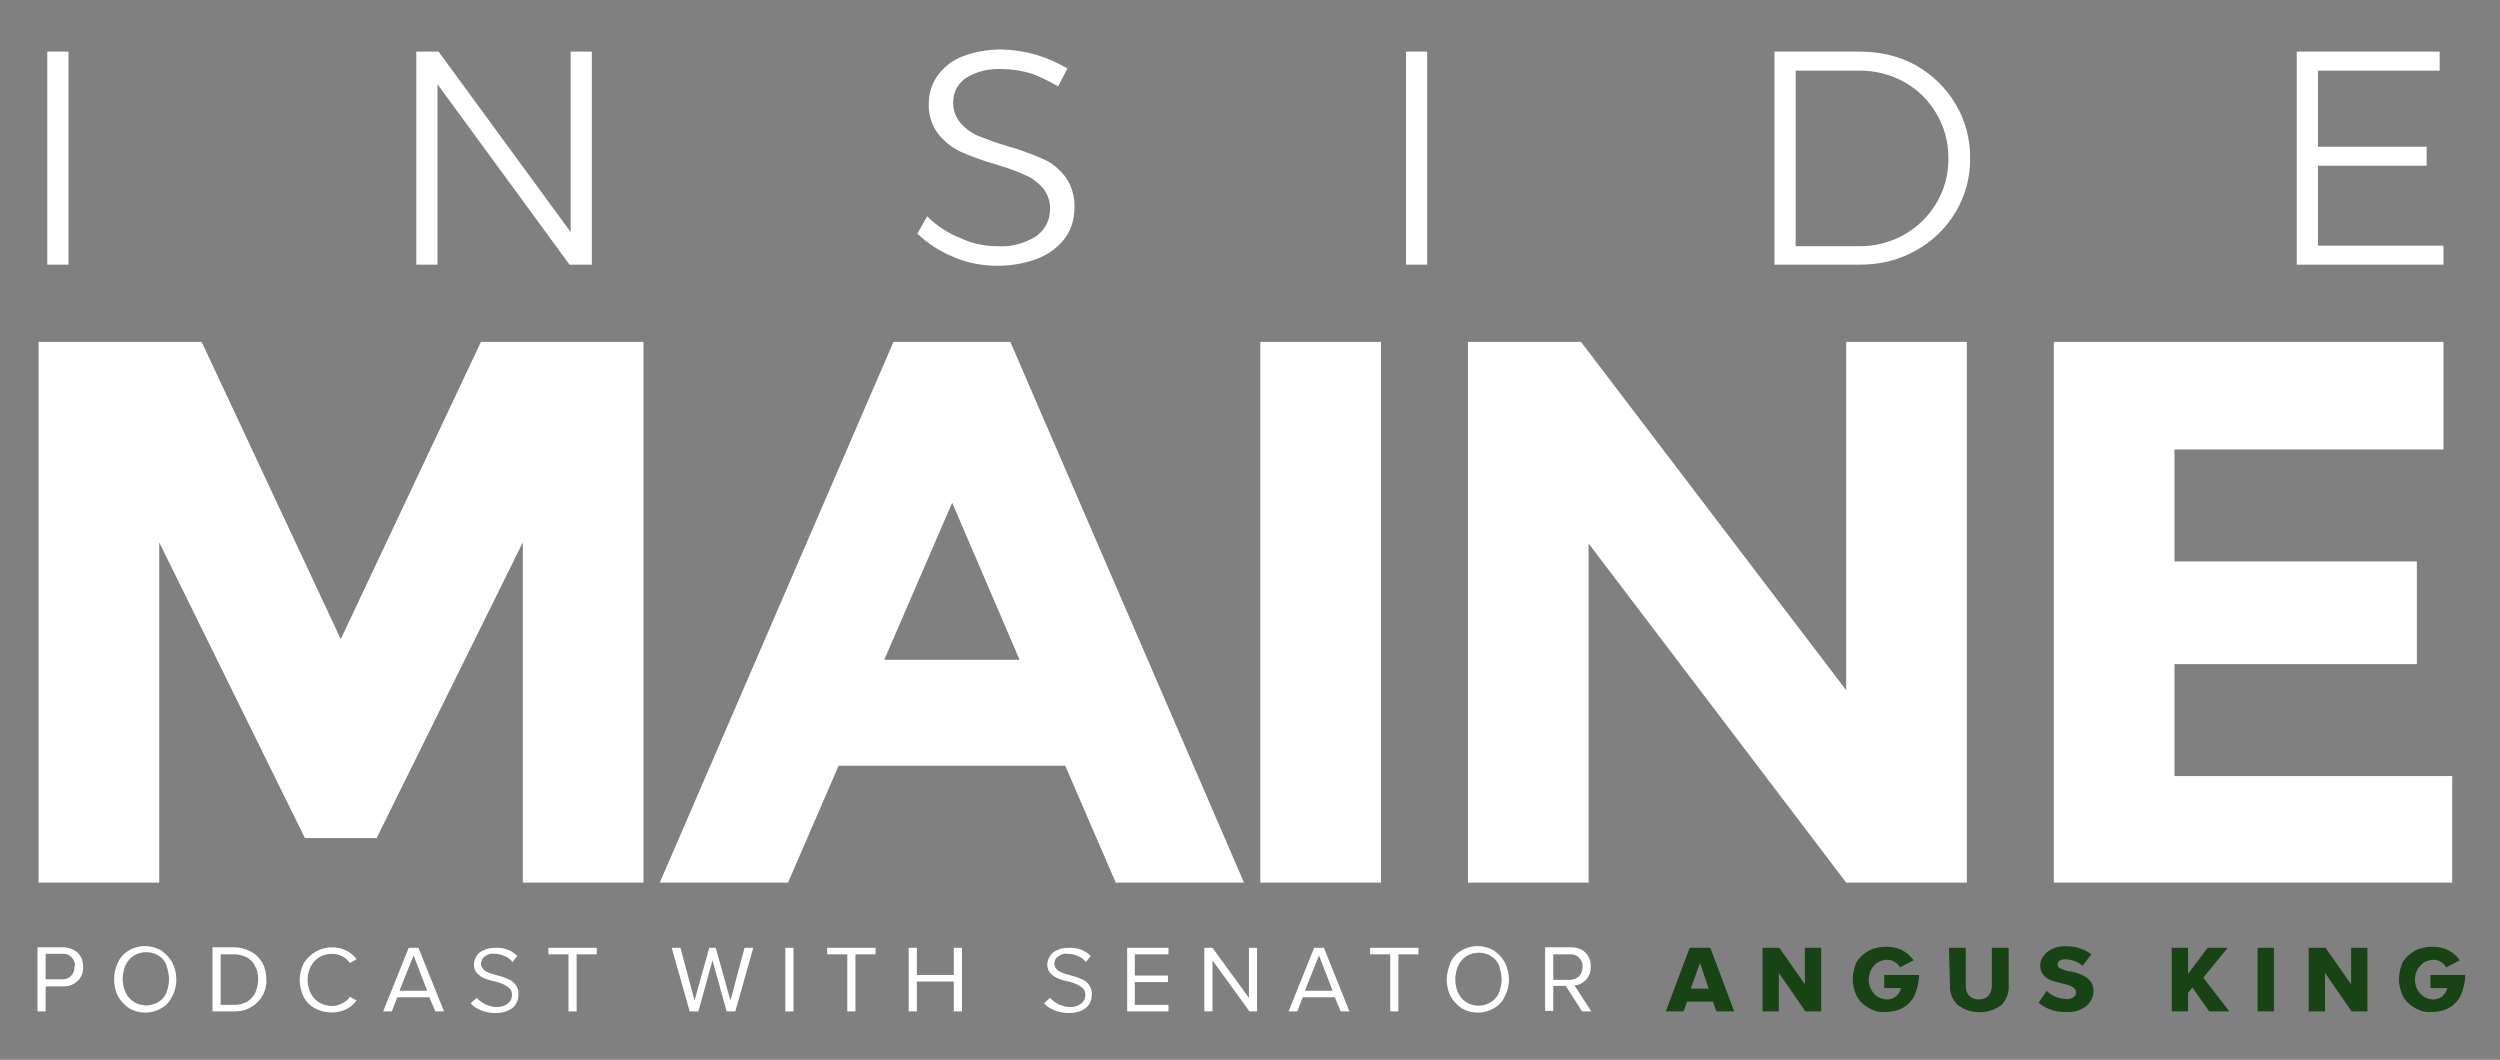
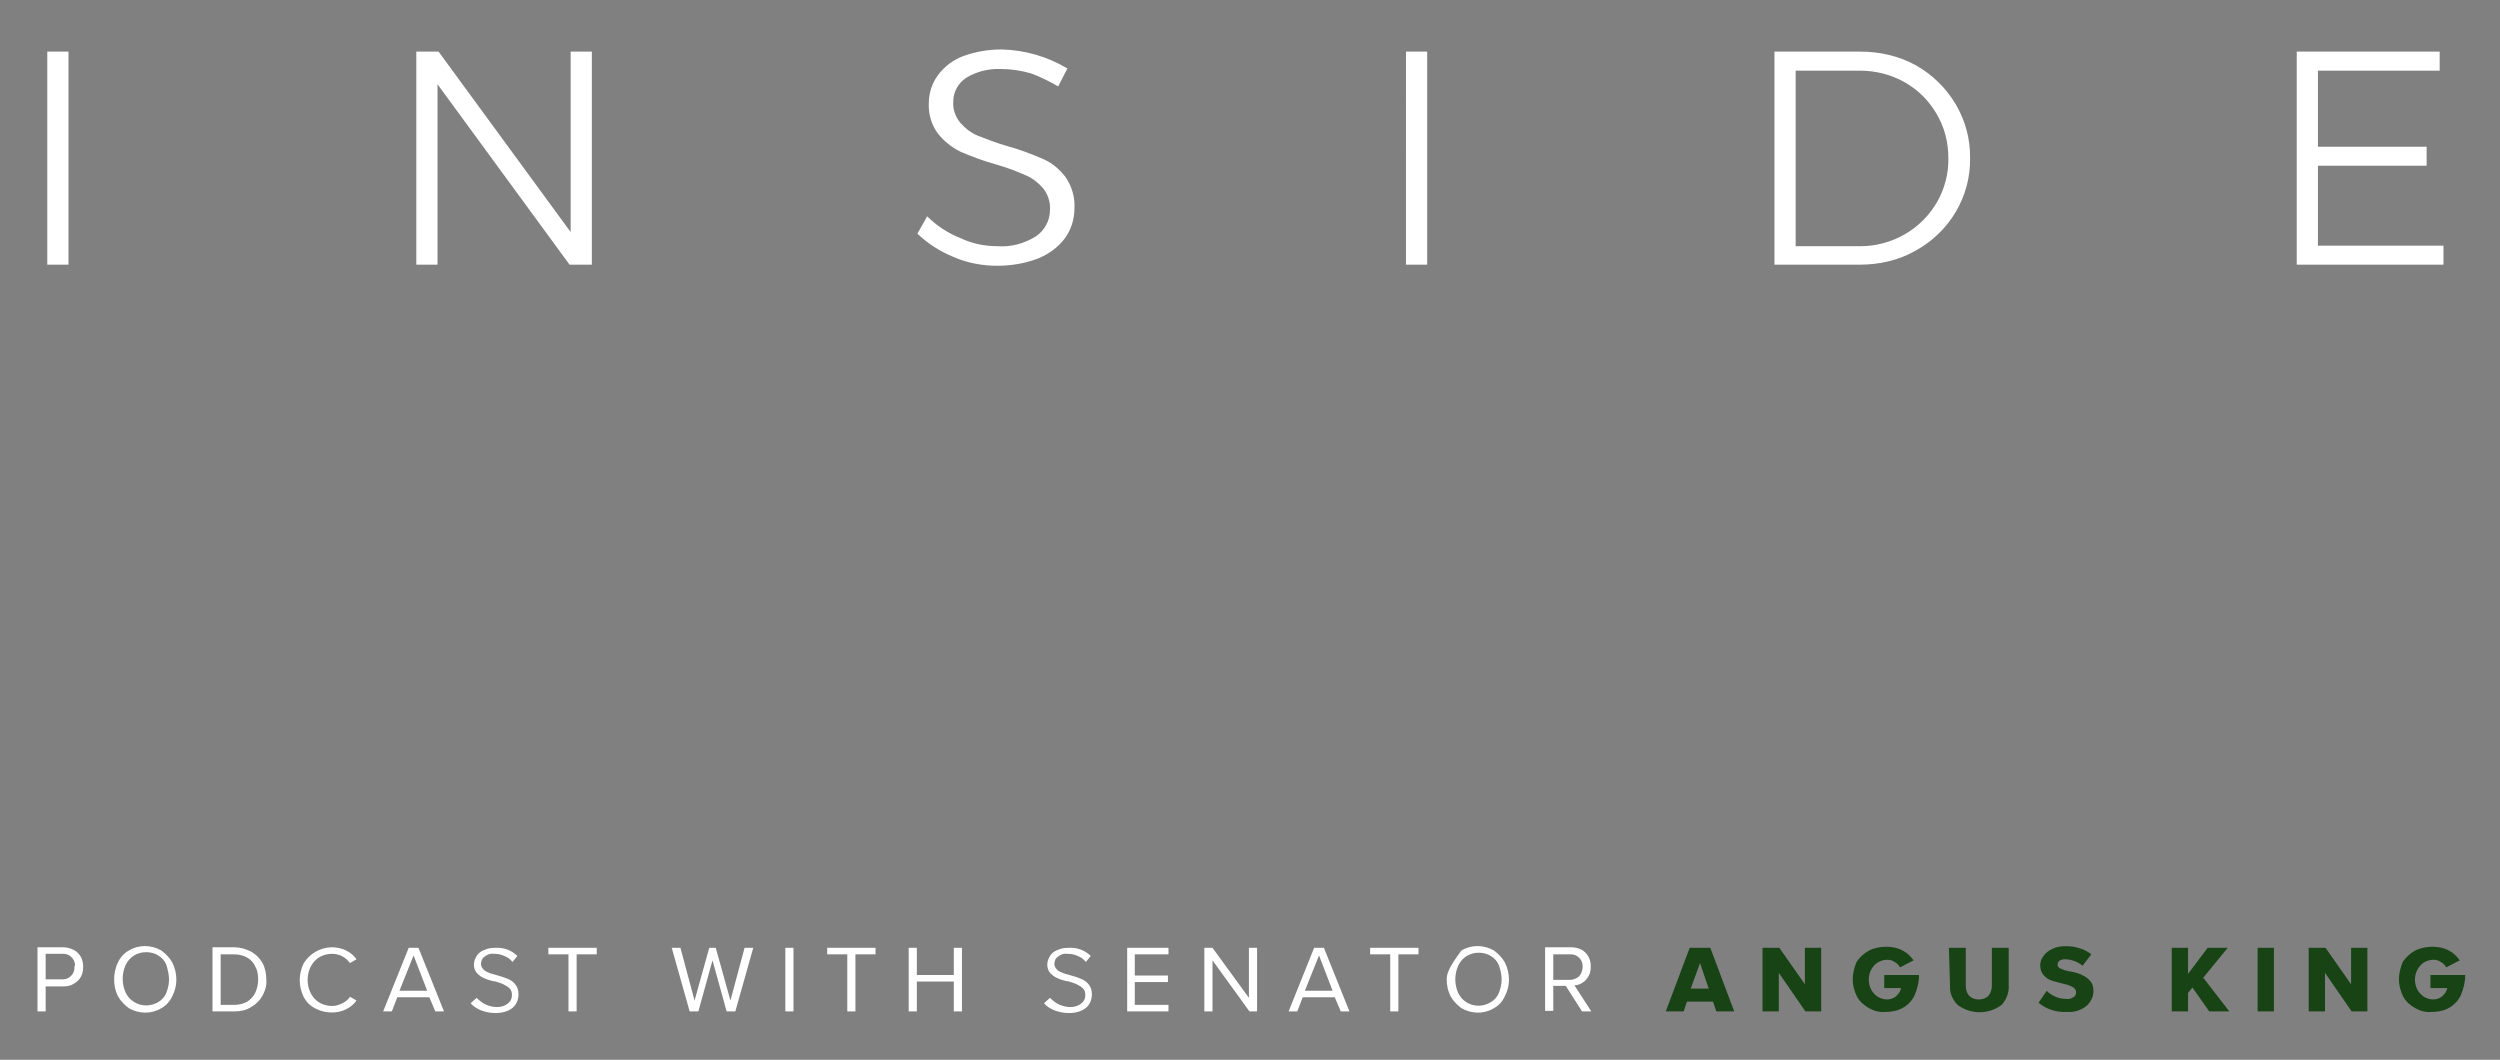
<svg xmlns="http://www.w3.org/2000/svg" version="1.1" id="INSIDE_MAINE" x="0px" y="0px" viewBox="0 0 460 195" style="enable-background:new 0 0 460 195;" xml:space="preserve">
  <rect x="0" y="0" width="460" height="195" fill="#808080" stroke="none" />
  <style type="text/css">
	.st0{fill:#FFFFFF;}
	.st1{fill:#184315;}
</style>
-   <path id="podcast_with_senator_angus_king" class="st0" d="M6.9,186.1h1.5v-4.6h3.2c0.7,0,1.4-0.1,2-0.5c0.5-0.3,1-0.7,1.3-1.3  c0.3-0.5,0.4-1.2,0.4-1.8c0-0.6-0.1-1.2-0.4-1.8c-0.3-0.5-0.7-1-1.3-1.3c-0.6-0.3-1.3-0.5-2-0.5H6.9V186.1z M13.7,177.9  c0.1,1.2-0.9,2.3-2.1,2.3c-0.1,0-0.1,0-0.2,0H8.4v-4.7h3.1c1.2-0.1,2.3,0.9,2.3,2.1C13.7,177.8,13.7,177.8,13.7,177.9L13.7,177.9  L13.7,177.9z M21,180.2c0,1.1,0.2,2.1,0.7,3.1c0.5,0.9,1.2,1.6,2,2.2c1.9,1.1,4.2,1.1,6,0c0.9-0.5,1.6-1.3,2-2.2c1-1.9,1-4.2,0-6.2  c-0.5-0.9-1.2-1.6-2-2.2c-1.9-1.1-4.2-1.1-6,0c-0.9,0.5-1.6,1.3-2,2.2C21.2,178.1,21,179.2,21,180.2C21,180.2,21,180.2,21,180.2z   M31.1,180.2c0,0.9-0.2,1.7-0.5,2.5c-0.3,0.7-0.8,1.3-1.5,1.7c-0.7,0.4-1.5,0.6-2.2,0.6c-1.6,0-3.1-0.9-3.8-2.4  c-0.7-1.6-0.7-3.4,0-5c0.7-1.5,2.1-2.4,3.8-2.4c0.8,0,1.6,0.2,2.2,0.6c0.7,0.4,1.2,1,1.5,1.7C30.9,178.5,31.1,179.4,31.1,180.2  L31.1,180.2z M39.1,186.1h4c1.1,0,2.2-0.2,3.1-0.8c0.9-0.5,1.6-1.2,2.1-2.1c0.5-0.9,0.8-1.9,0.7-3c0-1-0.2-2.1-0.7-3  c-0.5-0.9-1.2-1.6-2.1-2.1c-1-0.5-2-0.8-3.1-0.8h-4V186.1L39.1,186.1z M40.6,184.9v-9.3h2.5c0.8,0,1.7,0.2,2.4,0.6  c0.7,0.4,1.2,1,1.5,1.7c0.4,0.7,0.5,1.5,0.5,2.4c0,0.8-0.2,1.6-0.5,2.3c-0.3,0.7-0.9,1.3-1.5,1.7c-0.7,0.4-1.6,0.6-2.4,0.6  L40.6,184.9L40.6,184.9z M61.1,186.3c1.8,0,3.5-0.8,4.5-2.2l-1.2-0.7c-0.3,0.5-0.8,0.9-1.4,1.2c-0.6,0.3-1.2,0.5-1.9,0.5  c-0.8,0-1.6-0.2-2.3-0.6c-0.7-0.4-1.2-1-1.6-1.7c-0.4-0.8-0.6-1.6-0.6-2.5c0-0.9,0.2-1.7,0.6-2.5c0.4-0.7,0.9-1.3,1.6-1.7  c0.7-0.4,1.5-0.6,2.3-0.6c1.3,0,2.5,0.6,3.3,1.7l1.2-0.7c-0.5-0.7-1.1-1.2-1.9-1.6c-0.8-0.4-1.7-0.6-2.6-0.6c-1.1,0-2.1,0.3-3,0.8  c-0.9,0.5-1.6,1.2-2.2,2.1c-1,2-1,4.3,0,6.3c0.5,0.9,1.2,1.6,2.2,2.1C59.1,186.1,60.1,186.3,61.1,186.3L61.1,186.3L61.1,186.3z   M80.1,186.1h1.6L77,174.4h-1.8l-4.7,11.7h1.6l1-2.6h5.9L80.1,186.1z M76.1,175.8l2.5,6.5h-5.1L76.1,175.8z M86.6,184.6  c0.5,0.6,1.2,1,1.9,1.3c0.8,0.3,1.7,0.5,2.6,0.5c0.8,0,1.7-0.1,2.5-0.5c0.6-0.3,1.1-0.7,1.4-1.3c0.3-0.5,0.4-1.1,0.4-1.7  c0-0.7-0.2-1.3-0.6-1.8c-0.4-0.5-0.9-0.8-1.4-1c-0.7-0.3-1.4-0.5-2.1-0.7c-0.7-0.2-1.2-0.3-1.5-0.5c-0.3-0.1-0.7-0.3-0.9-0.6  c-0.2-0.2-0.4-0.6-0.4-0.9c0-0.5,0.2-1.1,0.7-1.4c0.5-0.4,1.1-0.6,1.7-0.5c0.6,0,1.3,0.1,1.9,0.4c0.6,0.2,1.1,0.6,1.5,1.1l0.9-1.1  c-1.1-1.1-2.6-1.6-4.1-1.5c-0.7,0-1.4,0.1-2,0.4c-0.6,0.2-1.1,0.6-1.4,1.1c-0.3,0.5-0.5,1-0.5,1.6c0,0.6,0.2,1.2,0.6,1.6  c0.4,0.4,0.8,0.7,1.3,0.9c0.7,0.3,1.4,0.5,2.1,0.6c0.5,0.2,1.1,0.3,1.6,0.6c0.4,0.2,0.7,0.4,1,0.7c0.3,0.3,0.4,0.7,0.4,1.2  c0,0.6-0.2,1.1-0.7,1.5c-0.6,0.5-1.3,0.7-2.1,0.7c-0.7,0-1.4-0.2-2.1-0.5c-0.6-0.3-1.1-0.7-1.6-1.2L86.6,184.6z M104.6,186.1h1.5  v-10.5h3.7v-1.2h-8.9v1.2h3.7V186.1z M133.7,186.1h1.6l3.3-11.7H137l-2.6,9.7l-2.7-9.7h-1.2l-2.7,9.7l-2.6-9.7h-1.6l3.3,11.7h1.6  l2.6-9.4L133.7,186.1z M144.5,186.1h1.5v-11.7h-1.5V186.1z M155.9,186.1h1.5v-10.5h3.7v-1.2h-8.9v1.2h3.7L155.9,186.1L155.9,186.1z   M175.5,186.1h1.5v-11.7h-1.5v5h-6.8v-5h-1.5v11.7h1.5v-5.5h6.8L175.5,186.1L175.5,186.1z M192.1,184.6c0.5,0.6,1.2,1,1.9,1.3  c0.8,0.3,1.7,0.5,2.6,0.5c0.8,0,1.7-0.1,2.5-0.5c0.6-0.3,1.1-0.7,1.4-1.3c0.3-0.5,0.4-1.1,0.4-1.7c0-0.7-0.2-1.3-0.6-1.8  c-0.4-0.5-0.9-0.8-1.4-1c-0.7-0.3-1.4-0.5-2.1-0.7c-0.7-0.2-1.2-0.3-1.5-0.5c-0.3-0.1-0.7-0.3-0.9-0.6c-0.2-0.2-0.4-0.6-0.4-0.9  c0-0.5,0.2-1.1,0.7-1.4c0.5-0.4,1.1-0.6,1.7-0.5c0.6,0,1.3,0.1,1.9,0.4c0.6,0.2,1.1,0.6,1.5,1.1l0.9-1.1c-1.1-1.1-2.6-1.6-4.1-1.5  c-0.7,0-1.4,0.1-2,0.4c-0.6,0.2-1.1,0.6-1.4,1.1c-0.3,0.5-0.5,1-0.5,1.6c0,0.6,0.2,1.2,0.6,1.6c0.4,0.4,0.8,0.7,1.3,0.9  c0.7,0.3,1.4,0.5,2.1,0.6c0.5,0.2,1.1,0.3,1.6,0.6c0.4,0.2,0.7,0.4,1,0.7c0.3,0.3,0.4,0.7,0.4,1.2c0,0.6-0.2,1.1-0.7,1.5  c-0.6,0.5-1.3,0.7-2.1,0.7c-0.7,0-1.4-0.2-2.1-0.5c-0.6-0.3-1.1-0.7-1.6-1.2L192.1,184.6z M207.4,186.1h7.6v-1.2h-6.2v-4.2h6.1v-1.2  h-6.1v-3.9h6.2v-1.2h-7.6V186.1z M229.9,186.1h1.4v-11.7h-1.5v9.2l-6.7-9.2h-1.5v11.7h1.5v-9.4L229.9,186.1z M246.7,186.1h1.6  l-4.7-11.7h-1.8l-4.7,11.7h1.6l1-2.6h5.9L246.7,186.1z M242.7,175.8l2.5,6.5h-5.1L242.7,175.8z M255.8,186.1h1.5v-10.5h3.7v-1.2  h-8.9v1.2h3.7V186.1L255.8,186.1z M266.2,180.2c0,1.1,0.2,2.1,0.7,3.1c0.5,0.9,1.2,1.6,2,2.2c1.9,1.1,4.2,1.1,6,0  c0.9-0.5,1.6-1.3,2-2.2c1-1.9,1-4.2,0-6.2c-0.5-0.9-1.2-1.6-2-2.2c-1.9-1.1-4.2-1.1-6,0c-0.9,0.5-1.6,1.3-2,2.2  C266.5,178.1,266.2,179.2,266.2,180.2L266.2,180.2z M276.3,180.2c0,0.9-0.2,1.7-0.5,2.5c-0.3,0.7-0.8,1.3-1.5,1.7  c-1.9,1.2-4.5,0.7-5.7-1.2c-0.1-0.2-0.2-0.3-0.3-0.5c-0.7-1.6-0.7-3.4,0-5c0.7-1.5,2.1-2.4,3.8-2.4c0.8,0,1.6,0.2,2.2,0.6  c0.7,0.4,1.2,1,1.5,1.7C276.1,178.5,276.3,179.4,276.3,180.2L276.3,180.2z M291.1,186.1h1.7l-3.1-4.8c0.5,0,1.1-0.2,1.5-0.5  c0.5-0.3,0.8-0.7,1.1-1.2c0.3-0.5,0.4-1.1,0.4-1.8c0-0.6-0.1-1.3-0.5-1.9c-0.3-0.5-0.8-1-1.3-1.2c-0.6-0.3-1.2-0.4-1.9-0.4h-4.7  v11.7h1.5v-4.6h2.3L291.1,186.1z M291.2,177.9c0,0.6-0.2,1.2-0.6,1.7c-0.4,0.4-1.1,0.7-1.7,0.7h-3.1v-4.7h3.1  c1.2-0.1,2.3,0.9,2.3,2.1C291.2,177.8,291.2,177.8,291.2,177.9L291.2,177.9z" />
+   <path id="podcast_with_senator_angus_king" class="st0" d="M6.9,186.1h1.5v-4.6h3.2c0.7,0,1.4-0.1,2-0.5c0.5-0.3,1-0.7,1.3-1.3  c0.3-0.5,0.4-1.2,0.4-1.8c0-0.6-0.1-1.2-0.4-1.8c-0.3-0.5-0.7-1-1.3-1.3c-0.6-0.3-1.3-0.5-2-0.5H6.9V186.1z M13.7,177.9  c0.1,1.2-0.9,2.3-2.1,2.3c-0.1,0-0.1,0-0.2,0H8.4v-4.7h3.1c1.2-0.1,2.3,0.9,2.3,2.1C13.7,177.8,13.7,177.8,13.7,177.9L13.7,177.9  L13.7,177.9z M21,180.2c0,1.1,0.2,2.1,0.7,3.1c0.5,0.9,1.2,1.6,2,2.2c1.9,1.1,4.2,1.1,6,0c0.9-0.5,1.6-1.3,2-2.2c1-1.9,1-4.2,0-6.2  c-0.5-0.9-1.2-1.6-2-2.2c-1.9-1.1-4.2-1.1-6,0c-0.9,0.5-1.6,1.3-2,2.2C21.2,178.1,21,179.2,21,180.2C21,180.2,21,180.2,21,180.2z   M31.1,180.2c0,0.9-0.2,1.7-0.5,2.5c-0.3,0.7-0.8,1.3-1.5,1.7c-0.7,0.4-1.5,0.6-2.2,0.6c-1.6,0-3.1-0.9-3.8-2.4  c-0.7-1.6-0.7-3.4,0-5c0.7-1.5,2.1-2.4,3.8-2.4c0.8,0,1.6,0.2,2.2,0.6c0.7,0.4,1.2,1,1.5,1.7C30.9,178.5,31.1,179.4,31.1,180.2  L31.1,180.2z M39.1,186.1h4c1.1,0,2.2-0.2,3.1-0.8c0.9-0.5,1.6-1.2,2.1-2.1c0.5-0.9,0.8-1.9,0.7-3c0-1-0.2-2.1-0.7-3  c-0.5-0.9-1.2-1.6-2.1-2.1c-1-0.5-2-0.8-3.1-0.8h-4V186.1L39.1,186.1z M40.6,184.9v-9.3h2.5c0.8,0,1.7,0.2,2.4,0.6  c0.7,0.4,1.2,1,1.5,1.7c0.4,0.7,0.5,1.5,0.5,2.4c0,0.8-0.2,1.6-0.5,2.3c-0.3,0.7-0.9,1.3-1.5,1.7c-0.7,0.4-1.6,0.6-2.4,0.6  L40.6,184.9L40.6,184.9z M61.1,186.3c1.8,0,3.5-0.8,4.5-2.2l-1.2-0.7c-0.3,0.5-0.8,0.9-1.4,1.2c-0.6,0.3-1.2,0.5-1.9,0.5  c-0.8,0-1.6-0.2-2.3-0.6c-0.7-0.4-1.2-1-1.6-1.7c-0.4-0.8-0.6-1.6-0.6-2.5c0-0.9,0.2-1.7,0.6-2.5c0.4-0.7,0.9-1.3,1.6-1.7  c0.7-0.4,1.5-0.6,2.3-0.6c1.3,0,2.5,0.6,3.3,1.7l1.2-0.7c-0.5-0.7-1.1-1.2-1.9-1.6c-0.8-0.4-1.7-0.6-2.6-0.6c-1.1,0-2.1,0.3-3,0.8  c-0.9,0.5-1.6,1.2-2.2,2.1c-1,2-1,4.3,0,6.3c0.5,0.9,1.2,1.6,2.2,2.1C59.1,186.1,60.1,186.3,61.1,186.3L61.1,186.3L61.1,186.3z   M80.1,186.1h1.6L77,174.4h-1.8l-4.7,11.7h1.6l1-2.6h5.9L80.1,186.1z M76.1,175.8l2.5,6.5h-5.1L76.1,175.8z M86.6,184.6  c0.5,0.6,1.2,1,1.9,1.3c0.8,0.3,1.7,0.5,2.6,0.5c0.8,0,1.7-0.1,2.5-0.5c0.6-0.3,1.1-0.7,1.4-1.3c0.3-0.5,0.4-1.1,0.4-1.7  c0-0.7-0.2-1.3-0.6-1.8c-0.4-0.5-0.9-0.8-1.4-1c-0.7-0.3-1.4-0.5-2.1-0.7c-0.7-0.2-1.2-0.3-1.5-0.5c-0.3-0.1-0.7-0.3-0.9-0.6  c-0.2-0.2-0.4-0.6-0.4-0.9c0-0.5,0.2-1.1,0.7-1.4c0.5-0.4,1.1-0.6,1.7-0.5c0.6,0,1.3,0.1,1.9,0.4c0.6,0.2,1.1,0.6,1.5,1.1l0.9-1.1  c-1.1-1.1-2.6-1.6-4.1-1.5c-0.7,0-1.4,0.1-2,0.4c-0.6,0.2-1.1,0.6-1.4,1.1c-0.3,0.5-0.5,1-0.5,1.6c0,0.6,0.2,1.2,0.6,1.6  c0.4,0.4,0.8,0.7,1.3,0.9c0.7,0.3,1.4,0.5,2.1,0.6c0.5,0.2,1.1,0.3,1.6,0.6c0.4,0.2,0.7,0.4,1,0.7c0.3,0.3,0.4,0.7,0.4,1.2  c0,0.6-0.2,1.1-0.7,1.5c-0.6,0.5-1.3,0.7-2.1,0.7c-0.7,0-1.4-0.2-2.1-0.5c-0.6-0.3-1.1-0.7-1.6-1.2L86.6,184.6z M104.6,186.1h1.5  v-10.5h3.7v-1.2h-8.9v1.2h3.7V186.1z M133.7,186.1h1.6l3.3-11.7H137l-2.6,9.7l-2.7-9.7h-1.2l-2.7,9.7l-2.6-9.7h-1.6l3.3,11.7h1.6  l2.6-9.4L133.7,186.1z M144.5,186.1h1.5v-11.7h-1.5V186.1z M155.9,186.1h1.5v-10.5h3.7v-1.2h-8.9v1.2h3.7L155.9,186.1L155.9,186.1z   M175.5,186.1h1.5v-11.7h-1.5v5h-6.8v-5h-1.5v11.7h1.5v-5.5h6.8L175.5,186.1L175.5,186.1z M192.1,184.6c0.5,0.6,1.2,1,1.9,1.3  c0.8,0.3,1.7,0.5,2.6,0.5c0.8,0,1.7-0.1,2.5-0.5c0.6-0.3,1.1-0.7,1.4-1.3c0.3-0.5,0.4-1.1,0.4-1.7c0-0.7-0.2-1.3-0.6-1.8  c-0.4-0.5-0.9-0.8-1.4-1c-0.7-0.3-1.4-0.5-2.1-0.7c-0.7-0.2-1.2-0.3-1.5-0.5c-0.3-0.1-0.7-0.3-0.9-0.6c-0.2-0.2-0.4-0.6-0.4-0.9  c0-0.5,0.2-1.1,0.7-1.4c0.5-0.4,1.1-0.6,1.7-0.5c0.6,0,1.3,0.1,1.9,0.4c0.6,0.2,1.1,0.6,1.5,1.1l0.9-1.1c-1.1-1.1-2.6-1.6-4.1-1.5  c-0.7,0-1.4,0.1-2,0.4c-0.6,0.2-1.1,0.6-1.4,1.1c-0.3,0.5-0.5,1-0.5,1.6c0,0.6,0.2,1.2,0.6,1.6c0.4,0.4,0.8,0.7,1.3,0.9  c0.7,0.3,1.4,0.5,2.1,0.6c0.5,0.2,1.1,0.3,1.6,0.6c0.4,0.2,0.7,0.4,1,0.7c0.3,0.3,0.4,0.7,0.4,1.2c0,0.6-0.2,1.1-0.7,1.5  c-0.6,0.5-1.3,0.7-2.1,0.7c-0.7,0-1.4-0.2-2.1-0.5c-0.6-0.3-1.1-0.7-1.6-1.2L192.1,184.6z M207.4,186.1h7.6v-1.2h-6.2v-4.2h6.1v-1.2  h-6.1v-3.9h6.2v-1.2h-7.6V186.1z M229.9,186.1h1.4v-11.7h-1.5v9.2l-6.7-9.2h-1.5v11.7h1.5v-9.4L229.9,186.1z M246.7,186.1h1.6  l-4.7-11.7h-1.8l-4.7,11.7h1.6l1-2.6h5.9L246.7,186.1z M242.7,175.8l2.5,6.5h-5.1L242.7,175.8z M255.8,186.1h1.5v-10.5h3.7v-1.2  h-8.9v1.2h3.7V186.1L255.8,186.1z M266.2,180.2c0,1.1,0.2,2.1,0.7,3.1c0.5,0.9,1.2,1.6,2,2.2c1.9,1.1,4.2,1.1,6,0  c0.9-0.5,1.6-1.3,2-2.2c1-1.9,1-4.2,0-6.2c-0.5-0.9-1.2-1.6-2-2.2c-1.9-1.1-4.2-1.1-6,0C266.5,178.1,266.2,179.2,266.2,180.2L266.2,180.2z M276.3,180.2c0,0.9-0.2,1.7-0.5,2.5c-0.3,0.7-0.8,1.3-1.5,1.7  c-1.9,1.2-4.5,0.7-5.7-1.2c-0.1-0.2-0.2-0.3-0.3-0.5c-0.7-1.6-0.7-3.4,0-5c0.7-1.5,2.1-2.4,3.8-2.4c0.8,0,1.6,0.2,2.2,0.6  c0.7,0.4,1.2,1,1.5,1.7C276.1,178.5,276.3,179.4,276.3,180.2L276.3,180.2z M291.1,186.1h1.7l-3.1-4.8c0.5,0,1.1-0.2,1.5-0.5  c0.5-0.3,0.8-0.7,1.1-1.2c0.3-0.5,0.4-1.1,0.4-1.8c0-0.6-0.1-1.3-0.5-1.9c-0.3-0.5-0.8-1-1.3-1.2c-0.6-0.3-1.2-0.4-1.9-0.4h-4.7  v11.7h1.5v-4.6h2.3L291.1,186.1z M291.2,177.9c0,0.6-0.2,1.2-0.6,1.7c-0.4,0.4-1.1,0.7-1.7,0.7h-3.1v-4.7h3.1  c1.2-0.1,2.3,0.9,2.3,2.1C291.2,177.8,291.2,177.8,291.2,177.9L291.2,177.9z" />
  <path id="podcast_with_senator_angus_king_copy" class="st1" d="M315.8,186.1h3.3l-4.4-11.7h-3.8l-4.4,11.7h3.3l0.6-1.8h4.8  L315.8,186.1z M312.8,177.2l1.6,4.7h-3.3L312.8,177.2z M332.2,186.1h2.9v-11.7h-3v6.7l-4.7-6.7h-3.1v11.7h3V179L332.2,186.1z   M340.9,180.2c0,1.1,0.3,2.2,0.8,3.2c0.5,0.9,1.3,1.6,2.2,2.1c0.9,0.5,1.9,0.8,3,0.7c1.1,0,2.3-0.2,3.3-0.8c0.9-0.5,1.7-1.4,2.1-2.3  c0.5-1.2,0.8-2.4,0.8-3.7h-6.4v2.4h3.1c-0.1,0.6-0.5,1.1-0.9,1.5c-0.5,0.4-1.1,0.6-1.7,0.6c-0.6,0-1.2-0.2-1.7-0.5  c-0.5-0.3-0.9-0.8-1.2-1.3c-0.6-1.2-0.6-2.5,0-3.7c0.3-0.5,0.7-1,1.2-1.3c0.5-0.3,1.1-0.5,1.7-0.5c0.5,0,1,0.1,1.4,0.4  c0.4,0.2,0.8,0.6,1,1l2.5-1.3c-0.5-0.7-1.2-1.4-2-1.8c-0.9-0.5-2-0.7-3-0.7c-1.1,0-2.2,0.2-3.2,0.7c-0.9,0.5-1.7,1.2-2.3,2.1  C341.2,178,340.9,179.1,340.9,180.2L340.9,180.2L340.9,180.2z M358.8,181.3c-0.1,1.3,0.4,2.6,1.4,3.6c2.4,1.8,5.7,1.8,8.1,0  c0.9-1,1.4-2.3,1.3-3.6v-6.9h-3.1v7c0,0.6-0.2,1.3-0.6,1.8c-0.5,0.5-1.1,0.7-1.8,0.7c-0.7,0-1.3-0.2-1.8-0.7  c-0.4-0.5-0.6-1.1-0.6-1.8v-7h-3.1L358.8,181.3L358.8,181.3z M375.1,184.5c1.4,1.2,3.3,1.8,5.2,1.7c1.3,0.1,2.6-0.3,3.6-1.1  c0.8-0.7,1.3-1.7,1.3-2.8c0-0.7-0.2-1.4-0.7-1.9c-0.4-0.5-1-0.8-1.6-1.1c-0.7-0.3-1.5-0.5-2.3-0.6c-0.5-0.1-1.1-0.3-1.5-0.5  c-0.3-0.1-0.5-0.4-0.5-0.7c0-0.3,0.1-0.5,0.3-0.7c0.3-0.2,0.7-0.3,1-0.3c0.6,0,1.1,0.1,1.7,0.3c0.6,0.2,1.1,0.5,1.6,0.9l1.6-2.1  c-0.6-0.5-1.4-0.9-2.1-1.1c-0.8-0.3-1.7-0.4-2.6-0.4c-0.9,0-1.7,0.1-2.5,0.5c-0.6,0.3-1.2,0.7-1.6,1.3c-0.4,0.5-0.6,1.1-0.6,1.7  c0,0.7,0.2,1.4,0.7,1.9c0.4,0.5,1,0.8,1.6,1c0.8,0.2,1.5,0.4,2.3,0.6c0.5,0.1,1,0.3,1.5,0.6c0.3,0.2,0.5,0.5,0.5,0.9  c0,0.4-0.2,0.7-0.5,0.9c-0.4,0.2-0.8,0.4-1.2,0.3c-0.7,0-1.4-0.1-2.1-0.4c-0.6-0.3-1.2-0.6-1.6-1.1L375.1,184.5z M406.5,186.1h3.7  l-4.8-6.2l4.5-5.5h-3.7l-3.6,4.8v-4.8h-3v11.7h3v-3.4l0.8-1L406.5,186.1z M415.4,186.1h3v-11.7h-3V186.1L415.4,186.1z M432.7,186.1  h2.9v-11.7h-3v6.7l-4.7-6.7h-3.1v11.7h3V179L432.7,186.1z M441.4,180.2c0,1.1,0.3,2.2,0.8,3.2c0.5,0.9,1.3,1.6,2.2,2.1  c0.9,0.5,1.9,0.8,3,0.7c1.1,0,2.3-0.2,3.3-0.8c0.9-0.5,1.7-1.4,2.1-2.3c0.5-1.2,0.8-2.4,0.8-3.7h-6.4v2.4h3.1  c-0.1,0.6-0.5,1.1-0.9,1.5c-0.5,0.4-1.1,0.6-1.7,0.6c-0.6,0-1.2-0.2-1.7-0.5c-0.5-0.3-0.9-0.8-1.2-1.3c-0.6-1.2-0.6-2.5,0-3.7  c0.3-0.5,0.7-1,1.2-1.3c0.5-0.3,1.1-0.5,1.7-0.5c0.5,0,1,0.1,1.4,0.4c0.4,0.2,0.8,0.6,1,1l2.5-1.3c-0.5-0.7-1.2-1.4-2-1.8  c-0.9-0.5-2-0.7-3-0.7c-1.1,0-2.2,0.2-3.2,0.7c-0.9,0.5-1.7,1.2-2.3,2.1C441.7,178,441.4,179.1,441.4,180.2L441.4,180.2L441.4,180.2  z" />
-   <path id="maine" class="st0" d="M96.2,162.4h22.2V62.9H88.5l-25.8,54.7L37.1,62.9h-30v99.5h22.2V99.8l26.8,54.4h13.2l26.9-54.4  V162.4L96.2,162.4z M228.9,162.4l-43-99.5h-21.5l-43,99.5h23.6l9.3-21.5h41.7l9.3,21.5H228.9L228.9,162.4z M187.6,121.4h-24.9  l12.5-28.9L187.6,121.4z M231.9,162.4h22.2V62.9h-22.2L231.9,162.4L231.9,162.4z M339.7,127l-48.8-64.1h-20.8v99.5h22.2v-62.4  l47.4,62.4h22.2V62.9h-22.2L339.7,127L339.7,127z M377.9,62.9v99.5h73.3v-19.6h-51.1v-20.6h44.6v-18.9h-44.6V82.7h49.5V62.9H377.9z" />
  <path id="inside" class="st0" d="M8.7,48.7h3.9V9.5H8.7V48.7z M105,42.7L80.7,9.5h-4.1v39.2h3.9V15.5l24.3,33.2h4.1V9.5H105  L105,42.7L105,42.7z M194.7,15.9l1.7-3.3c-3.7-2.2-7.8-3.4-12.1-3.5c-2.4,0-4.8,0.4-7,1.2c-1.9,0.7-3.5,1.9-4.7,3.5  c-1.1,1.5-1.7,3.3-1.7,5.2c-0.1,2,0.5,4,1.7,5.6c1.1,1.4,2.5,2.5,4.1,3.3c2.1,0.9,4.2,1.7,6.4,2.3c2.4,0.7,4.2,1.4,5.5,2  c1.3,0.5,2.4,1.4,3.3,2.4c0.9,1.1,1.4,2.6,1.3,4c0,2-1,3.8-2.6,4.9c-2.1,1.3-4.6,2-7.1,1.8c-2.4,0-4.7-0.5-6.8-1.5  c-2.3-0.9-4.4-2.3-6.1-4l-1.8,3.2c1.9,1.8,4.2,3.3,6.7,4.3c2.5,1.1,5.3,1.6,8,1.6c2.5,0,5-0.4,7.4-1.3c2-0.8,3.7-2,5-3.7  c1.2-1.6,1.8-3.6,1.8-5.6c0.1-2.1-0.5-4.1-1.7-5.8c-1.1-1.4-2.5-2.6-4.2-3.3c-2.1-0.9-4.2-1.7-6.4-2.3c-1.8-0.5-3.6-1.2-5.4-1.9  c-1.3-0.5-2.4-1.4-3.3-2.4c-0.9-1.1-1.4-2.5-1.3-3.9c0-1.8,0.9-3.4,2.4-4.4c2-1.2,4.2-1.7,6.5-1.6c1.8,0,3.6,0.3,5.4,0.8  C191.3,14.1,193,14.9,194.7,15.9L194.7,15.9L194.7,15.9z M258.7,48.7h3.9V9.5h-3.9V48.7z M342.3,9.5h-15.8v39.2h15.7  c3.6,0,7.2-0.8,10.3-2.6c6.2-3.4,10.1-9.9,10-17c0.1-7.1-3.8-13.6-10-17.1C349.4,10.3,345.9,9.5,342.3,9.5L342.3,9.5z M342.4,45.3  h-12V13h11.8c2.9,0,5.7,0.7,8.2,2.1c2.5,1.4,4.5,3.4,5.9,5.8c1.5,2.5,2.2,5.3,2.2,8.2c0.1,5.8-3,11.1-8,14  C348.1,44.5,345.2,45.3,342.4,45.3L342.4,45.3L342.4,45.3z M422.6,48.7h27v-3.5h-23.1V30.5h20V27h-20V13h22.4V9.5h-26.3V48.7  L422.6,48.7z" />
</svg>